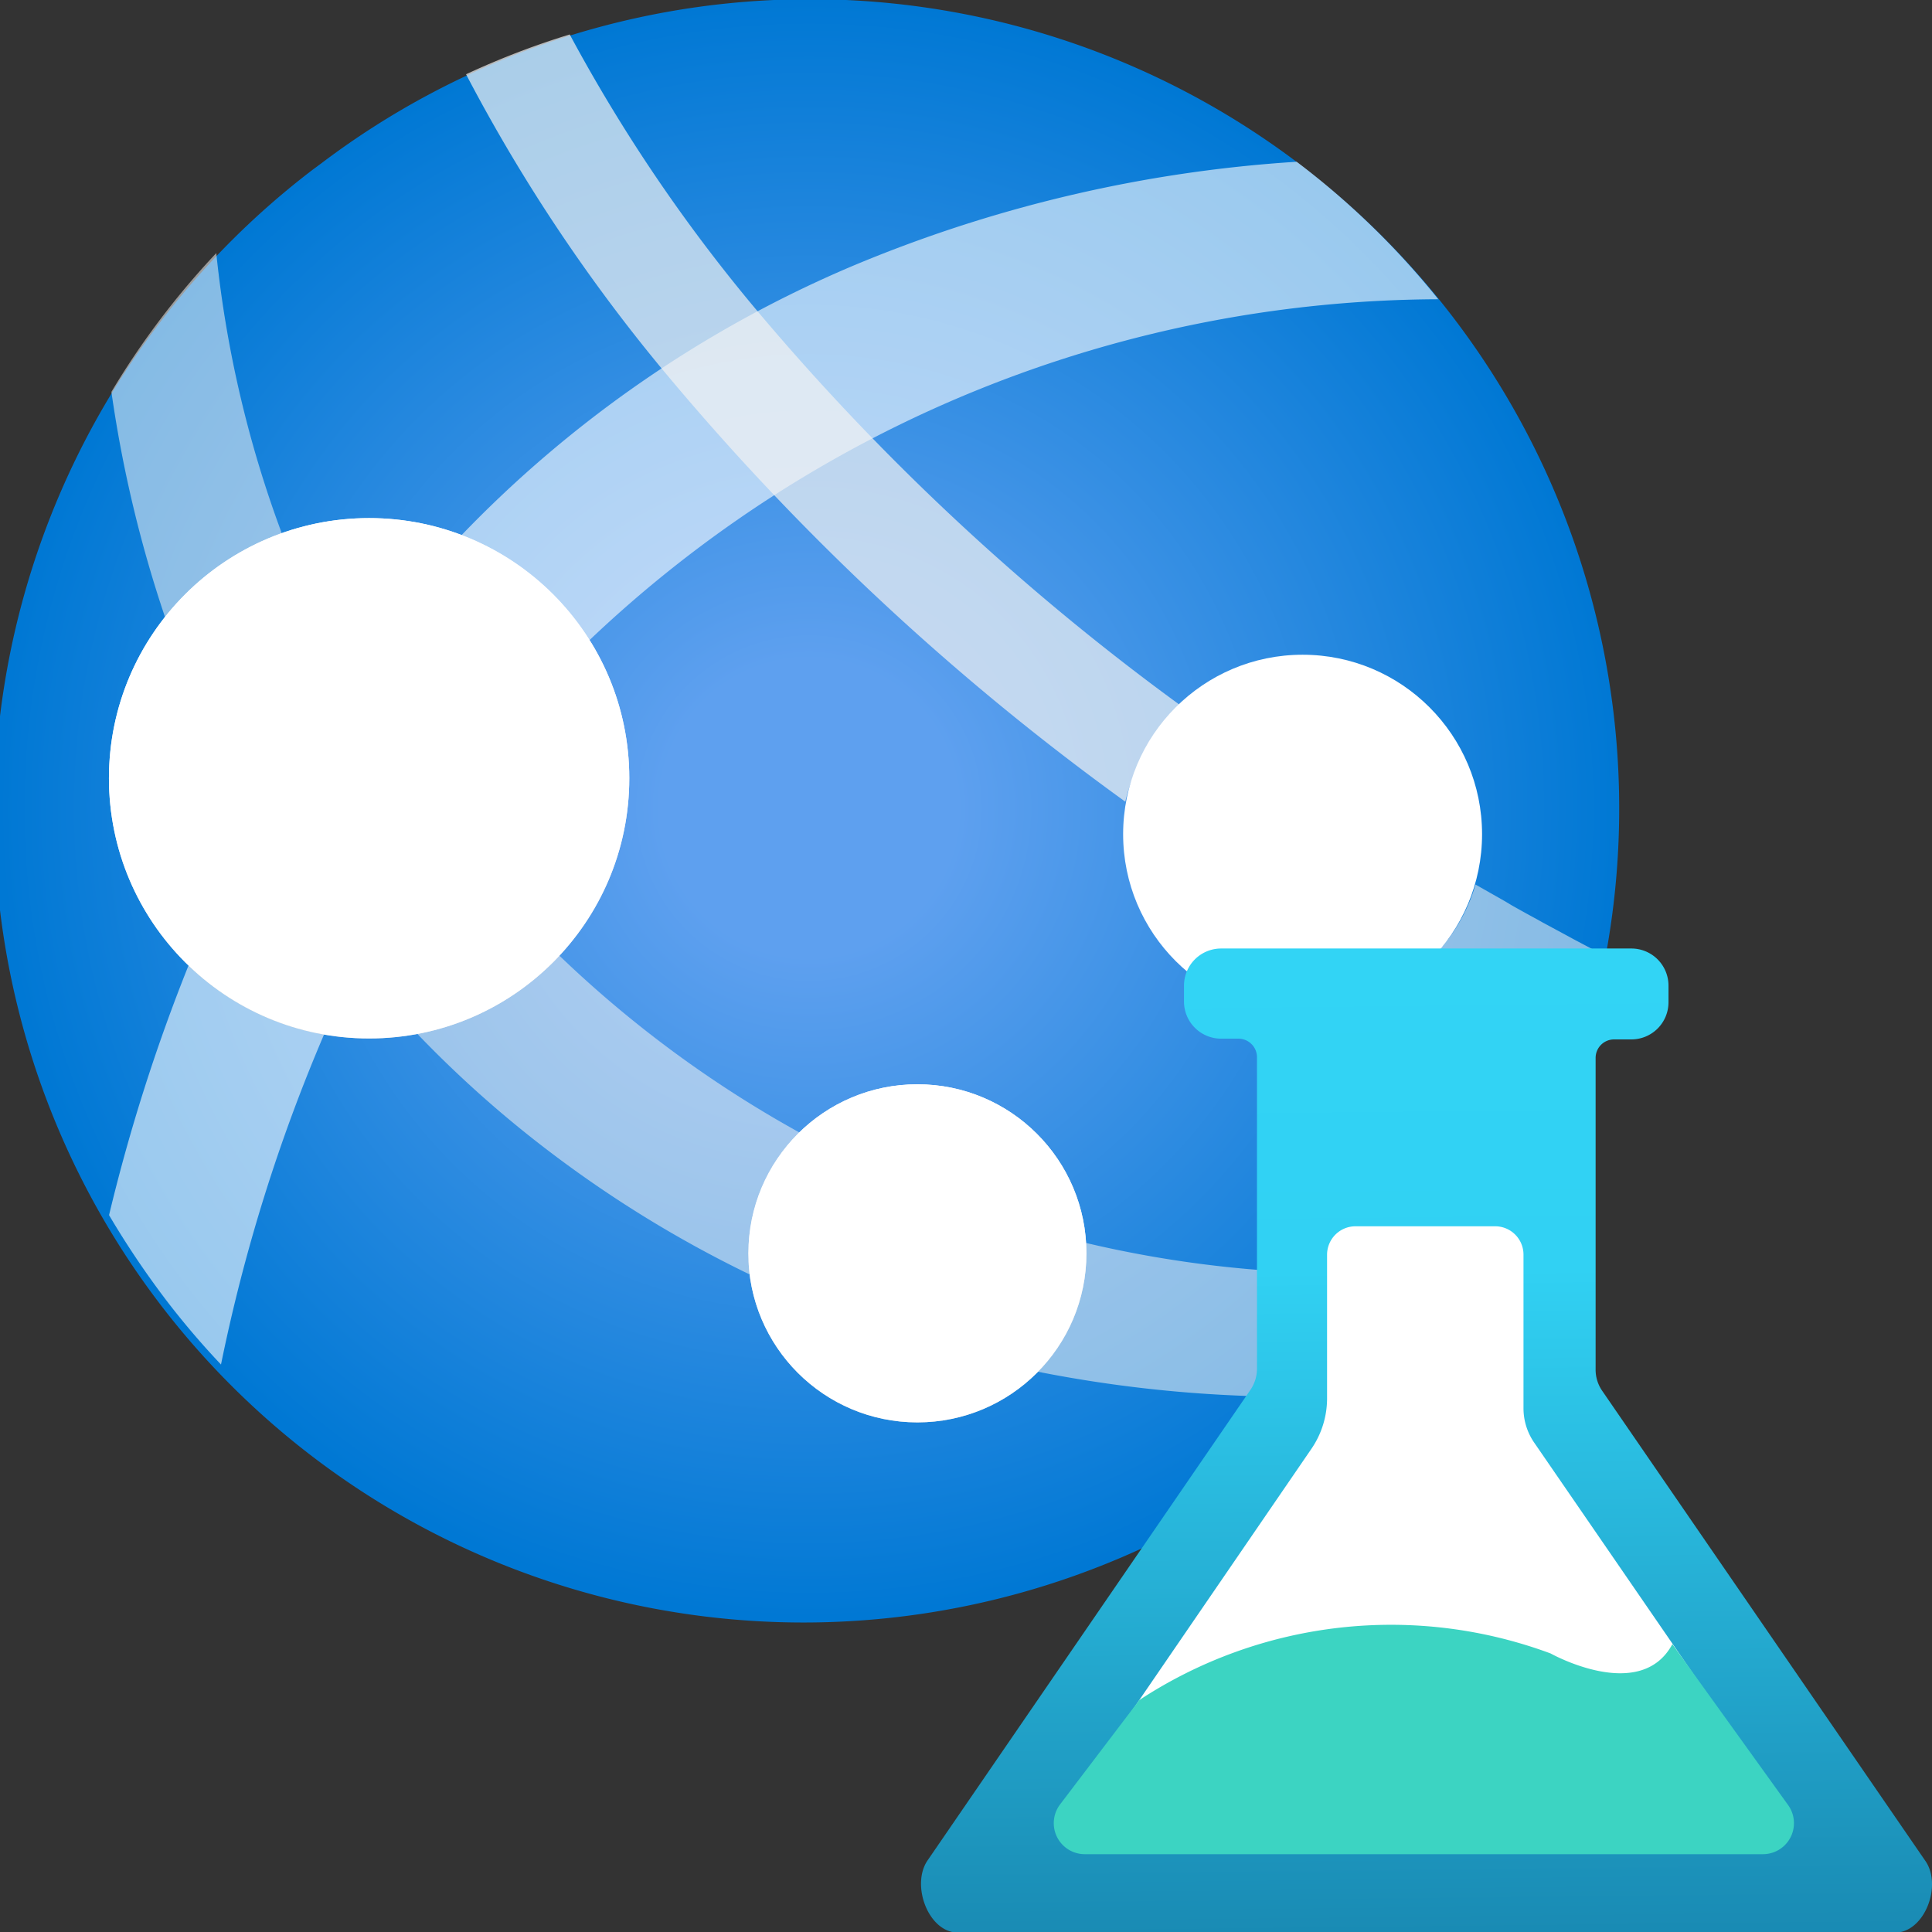
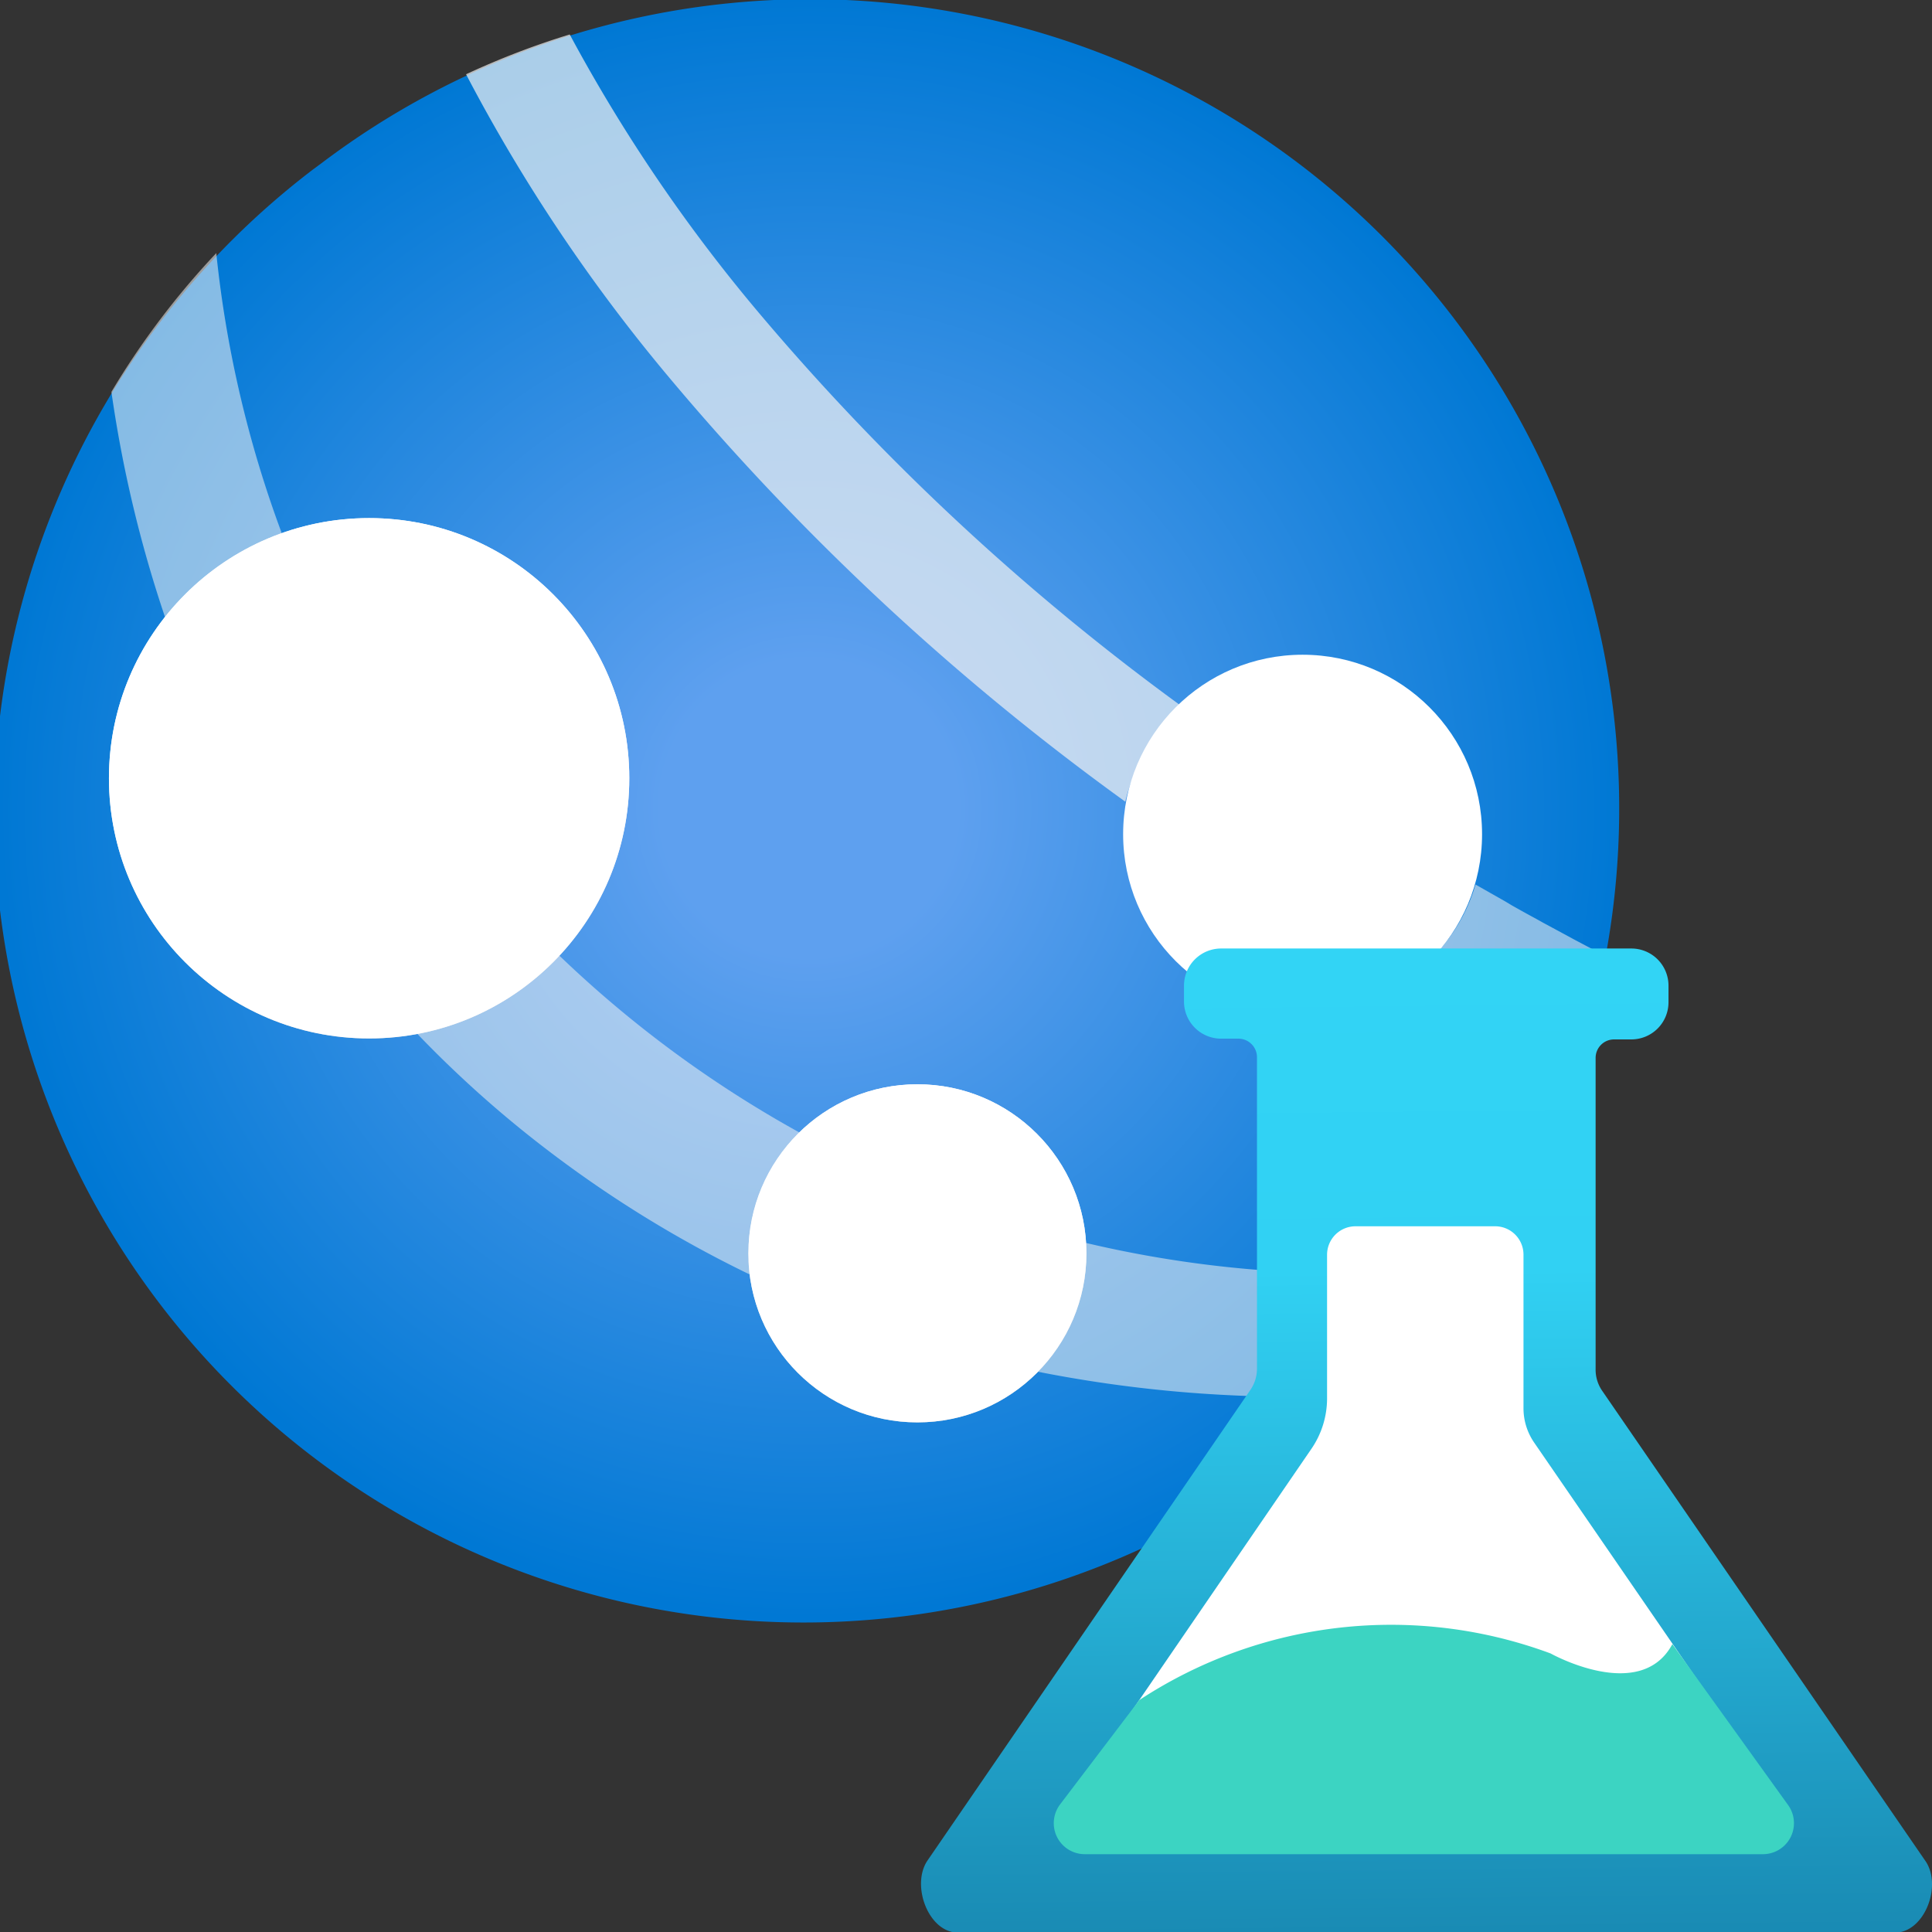
<svg xmlns="http://www.w3.org/2000/svg" viewBox="0 0 18 18">
  <rect x="0" y="0" width="18" height="18" fill="#333333" stroke="none" />
  <defs>
    <linearGradient id="b" x1="3.459" y1="9.738" x2="3.431" y2="6.226" gradientUnits="userSpaceOnUse">
      <stop offset="0" stop-color="#ccc" />
      <stop offset=".123" stop-color="#d7d7d7" />
      <stop offset="1" stop-color="#fcfcfc" />
    </linearGradient>
    <linearGradient id="c" x1="8.547" y1="13.251" x2="8.547" y2="10.102" gradientUnits="userSpaceOnUse">
      <stop offset="0" stop-color="#ccc" />
      <stop offset=".123" stop-color="#d7d7d7" />
      <stop offset="1" stop-color="#fcfcfc" />
    </linearGradient>
    <linearGradient id="d" x1="13.196" y1="8.878" x2="13.296" y2="18.078" gradientUnits="userSpaceOnUse">
      <stop offset="0" stop-color="#32d4f5" />
      <stop offset=".321" stop-color="#31d1f3" />
      <stop offset="1" stop-color="#198ab3" />
    </linearGradient>
    <radialGradient id="a" cx="1848.536" cy="3347.483" r="50.267" gradientTransform="matrix(.15 0 0 .15 -269.742 -494.591)" gradientUnits="userSpaceOnUse">
      <stop offset=".183" stop-color="#5ea0ef" />
      <stop offset="1" stop-color="#0078d4" />
    </radialGradient>
  </defs>
  <path d="M12.161 13.492A7.54 7.54 0 112.92 1.576L3 1.517a7.54 7.54 0 019.165 11.975" fill="url(#a)" />
-   <path d="M5.491 5.965A11.539 11.539 0 0113.4 2.788a7.474 7.474 0 00-1.319-1.281 12.775 12.775 0 00-4.164.982A11 11 0 004.3 4.986a2.435 2.435 0 011.191.979zM1.757 8.994a16.727 16.727 0 00-.741 2.327 8.172 8.172 0 00.552.818 7.434 7.434 0 00.491.574 15.853 15.853 0 01.961-3.077 2.423 2.423 0 01-1.263-.642z" fill="#fff" opacity=".6" />
  <path d="M2.626 4.97a10.587 10.587 0 01-.611-2.612 7.454 7.454 0 00-.977 1.293 11.712 11.712 0 00.5 2.1 2.429 2.429 0 011.088-.781z" fill="#f2f2f2" opacity=".55" />
  <circle cx="3.439" cy="7.251" r="2.424" fill="url(#b)" />
  <g fill="#f2f2f2">
    <path d="M6.972 11.677a1.568 1.568 0 01.476-1.126A10.677 10.677 0 015.208 8.9a2.413 2.413 0 01-1.324.728 10.513 10.513 0 001.287 1.14 10.968 10.968 0 001.816 1.107 1.489 1.489 0 01-.015-.198zM12.559 11.864a10.583 10.583 0 01-2.442-.284v.1a1.568 1.568 0 01-.448 1.1 12.242 12.242 0 003.026.216A7.486 7.486 0 0013.72 11.8a10.711 10.711 0 01-1.161.064z" opacity=".55" />
  </g>
  <circle cx="8.547" cy="11.677" r="1.575" fill="url(#c)" />
  <path d="M10.484 7.469a1.629 1.629 0 01.543-.876 22.368 22.368 0 01-3.959-3.681A15.137 15.137 0 015.308.321a7.429 7.429 0 00-.966.371 15.767 15.767 0 001.894 2.827 23.43 23.43 0 004.248 3.95z" fill="#f2f2f2" opacity=".7" />
  <circle cx="12.136" cy="7.772" r="1.672" fill="#fff" />
  <path d="M14.944 8.9l-.284-.15-.027-.015-.263-.142-.048-.027c-.08-.043-.159-.087-.237-.131l-.058-.035-.28-.159a1.586 1.586 0 01-.564.82l.332.19.075.042.308.171.03.017c.249.136.5.27.765.4a7.258 7.258 0 00.251-.988z" fill="#f2f2f2" opacity=".55" />
  <circle cx="3.439" cy="7.251" r="2.424" fill="#fff" />
  <circle cx="8.547" cy="11.677" r="1.575" fill="#fff" />
  <path d="M17.654 18.006H8.927c-.278 0-.442-.444-.285-.673l3.008-4.384a.351.351 0 00.061-.2v-2.9a.173.173 0 00-.173-.172h-.162a.346.346 0 01-.345-.345v-.149a.346.346 0 01.345-.346H15.2a.346.346 0 01.345.346v.156a.346.346 0 01-.345.345h-.162a.172.172 0 00-.172.172v2.9a.345.345 0 00.06.2l3.009 4.377c.165.229-.003.673-.281.673z" fill="url(#d)" />
  <path d="M9.932 16.835l2.285-3.335a.831.831 0 00.147-.472V11.69a.265.265 0 01.265-.265h1.3a.264.264 0 01.265.265v1.433a.564.564 0 00.1.318l2.334 3.394a.2.2 0 01-.165.312H10.1a.2.2 0 01-.168-.312z" fill="#fff" />
  <path d="M10.615 15.839a4.272 4.272 0 013.832-.434s.836.468 1.134-.087l1.079 1.5a.289.289 0 01-.234.457h-6.32a.289.289 0 01-.23-.463z" fill="#3cd4c2" />
</svg>